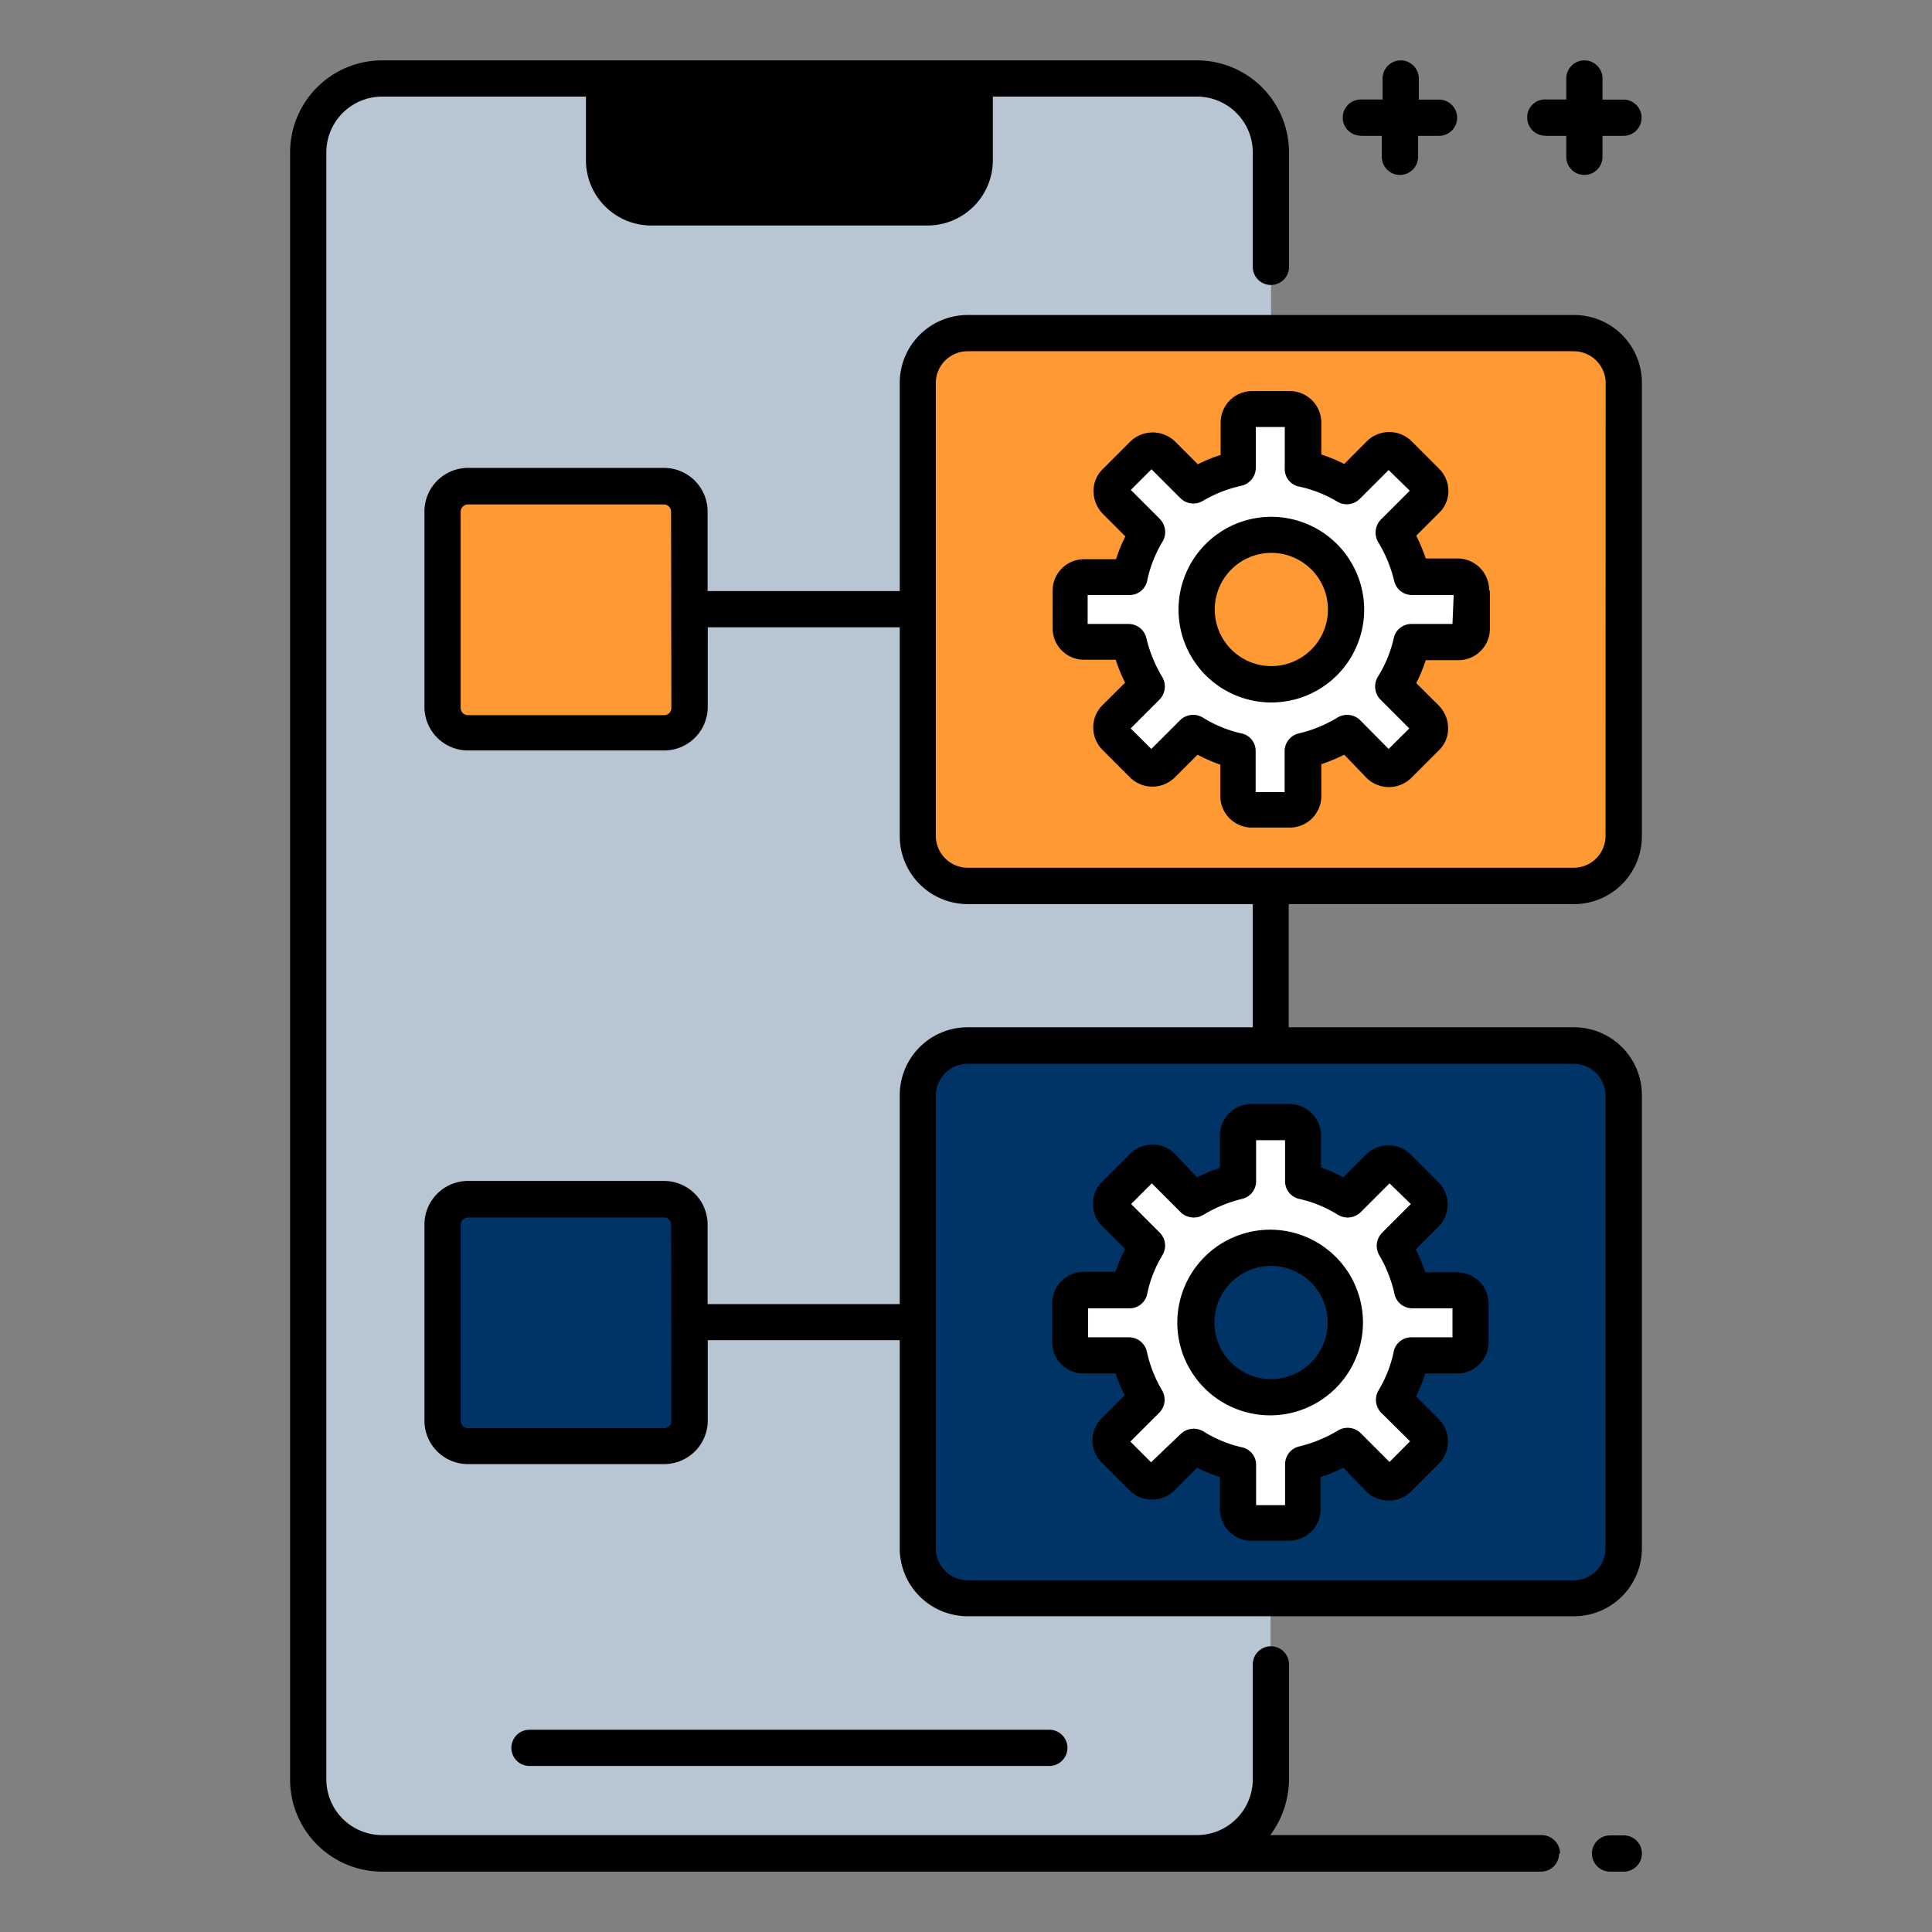
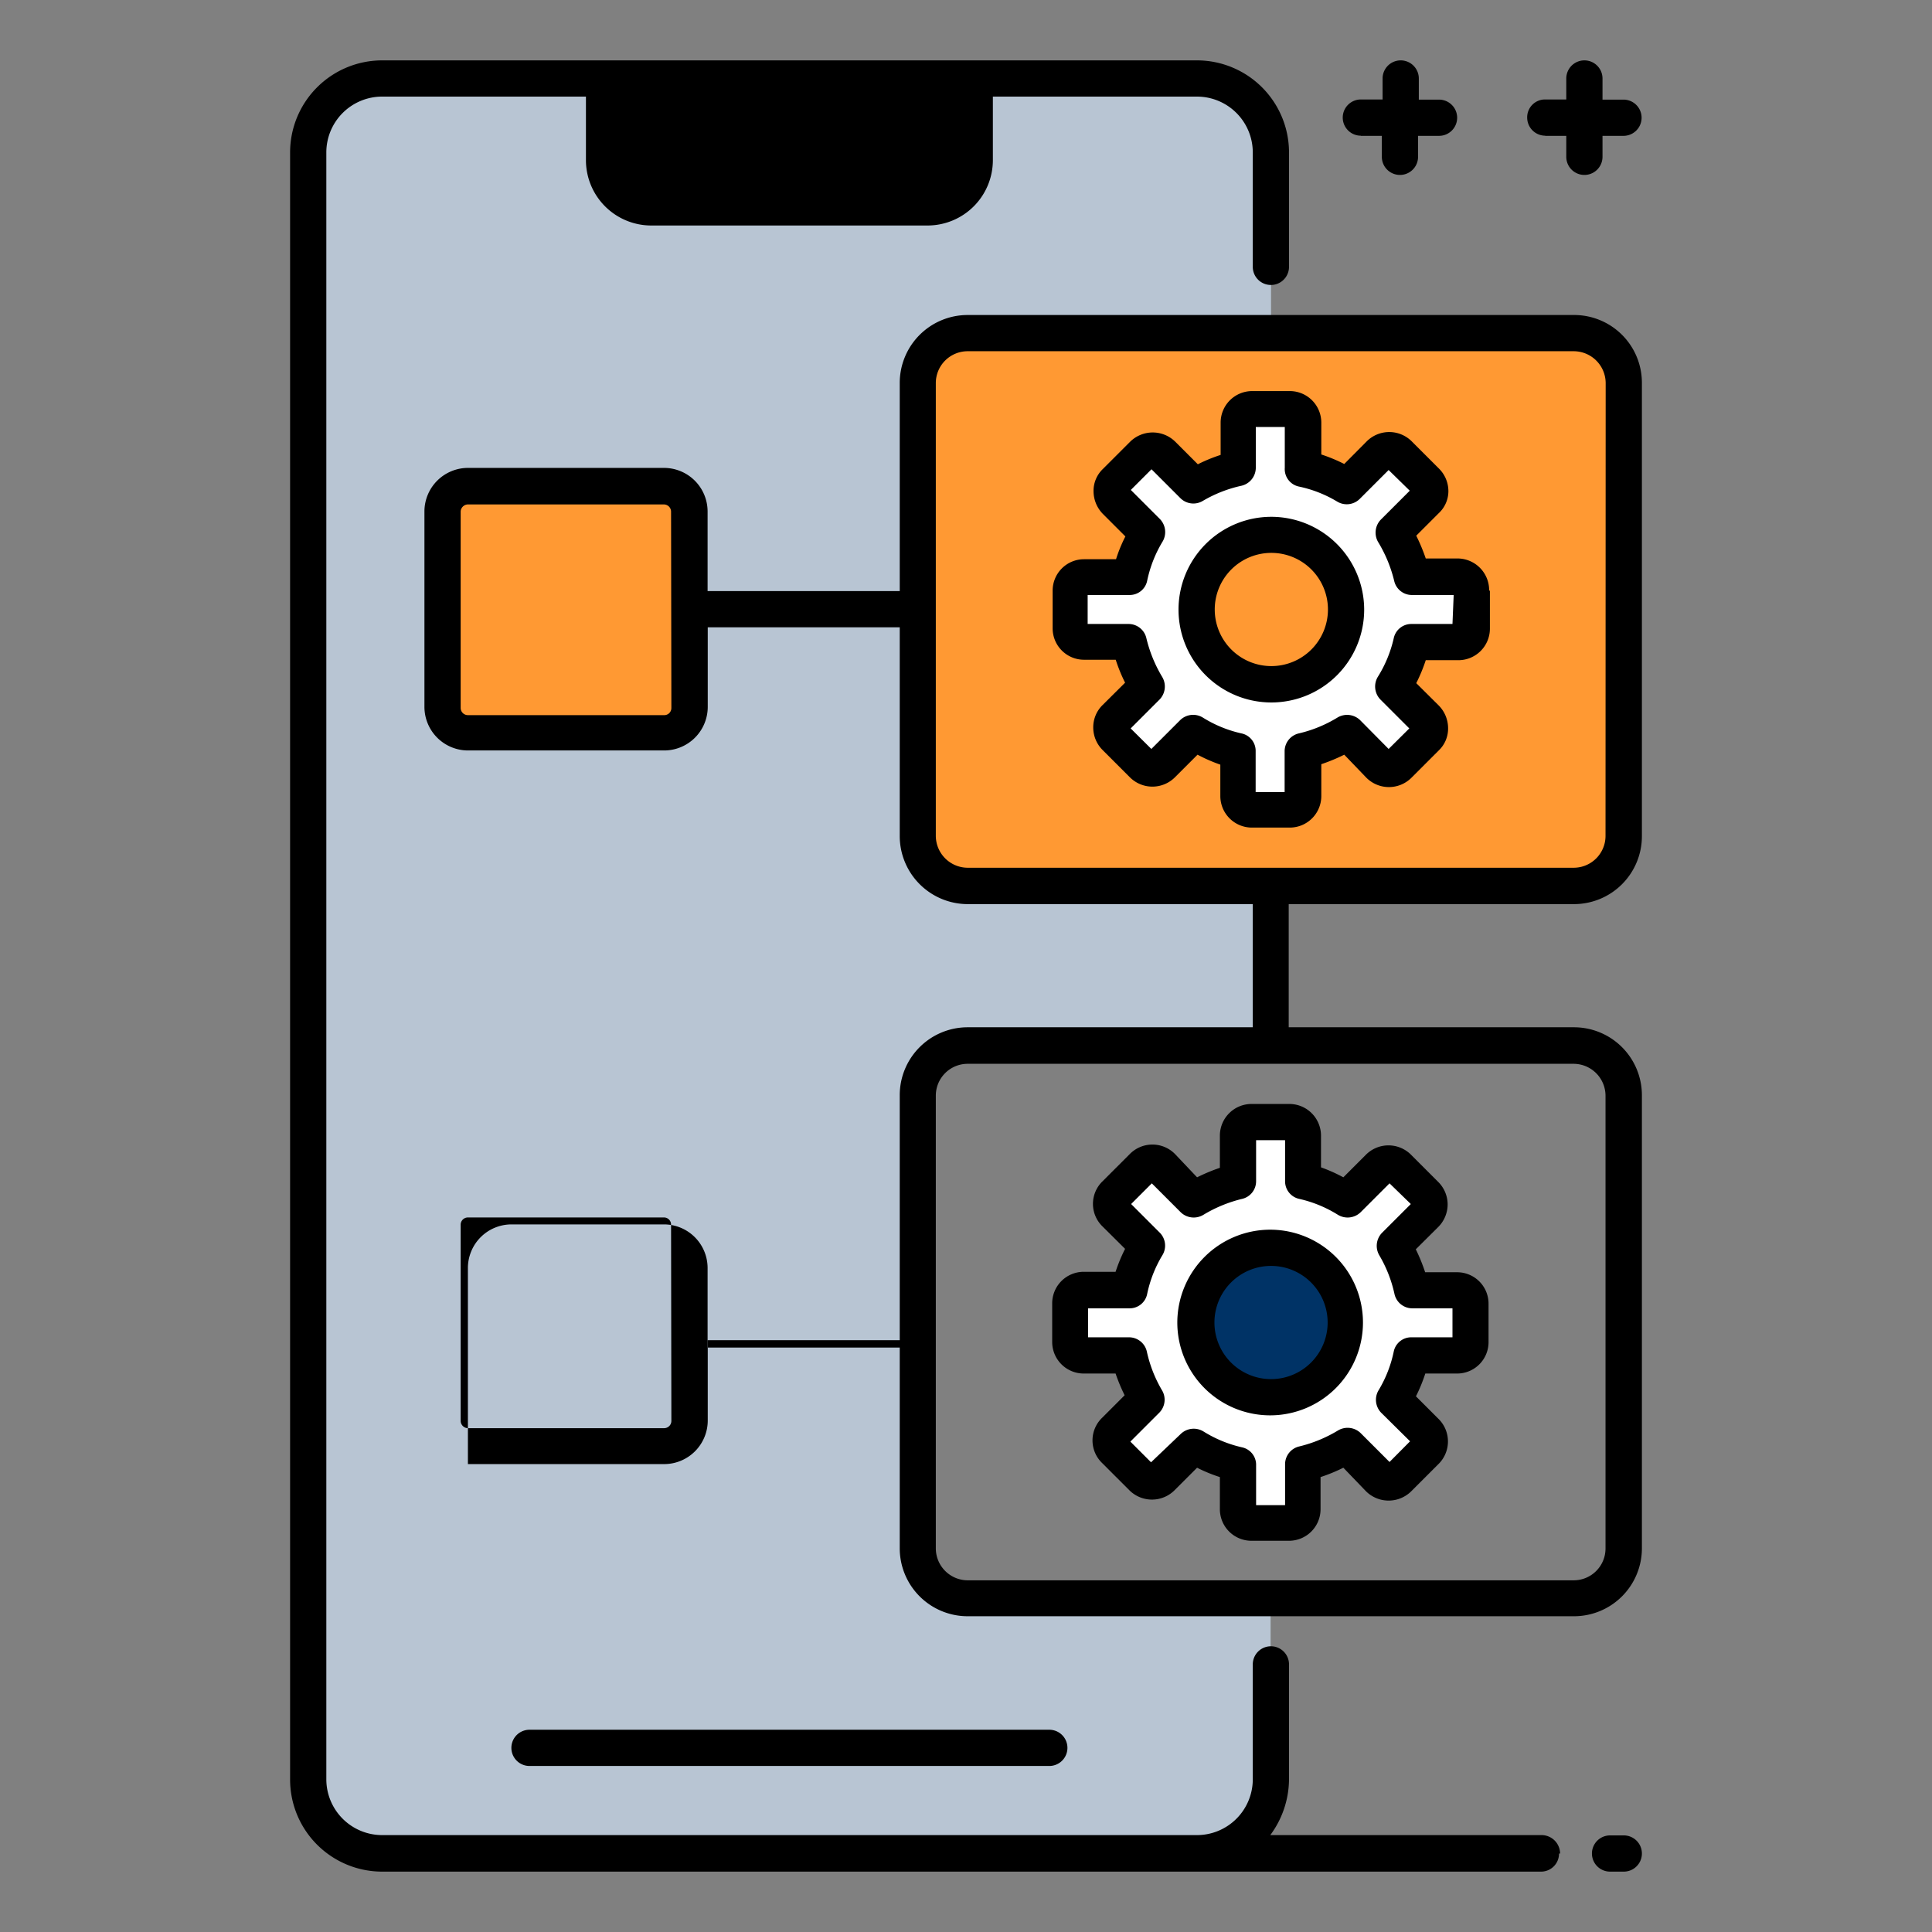
<svg xmlns="http://www.w3.org/2000/svg" viewBox="0 0 128 128">
  <rect x="0" y="0" width="128" height="128" fill="#808080" stroke="none" />
  <defs>
    <style>.cls-1{fill:#b8c5d3;}.cls-2{fill:#f93;}.cls-3{fill:#036;}.cls-4{fill:#fff;}</style>
  </defs>
  <title>mobil_nezet_Zebeq_Icon</title>
  <g id="Réteg_2" data-name="Réteg 2">
    <path class="cls-1" d="M64.12,22.05H84.21v-12a4.93,4.93,0,0,0-4.92-4.9h-54a4.88,4.88,0,0,0-4.89,4.9V117.88a4.89,4.89,0,0,0,4.89,4.9h54a4.89,4.89,0,0,0,4.89-4.9V105.93H64.1a3.32,3.32,0,0,1-3.32-3.31v-30a3.32,3.32,0,0,1,3.32-3.31H84.18V58.72H64.1a3.32,3.32,0,0,1-3.32-3.31v-30a3.33,3.33,0,0,1,3.34-3.33Zm0,0" />
    <path class="cls-2" d="M44,48.54H31a1.67,1.67,0,0,1-1.68-1.68v-13A1.68,1.68,0,0,1,31,32.22H44a1.67,1.67,0,0,1,1.68,1.68v13A1.66,1.66,0,0,1,44,48.54Zm0,0" />
-     <path class="cls-3" d="M44,95.75H31a1.67,1.67,0,0,1-1.68-1.68v-13A1.68,1.68,0,0,1,31,79.43H44a1.67,1.67,0,0,1,1.68,1.68v13A1.66,1.66,0,0,1,44,95.75Zm0,0" />
    <path d="M61.46,13.74H43.14A3.12,3.12,0,0,1,40,10.62V5.2H64.58v5.42a3.12,3.12,0,0,1-3.12,3.12Zm0,0" />
    <path class="cls-2" d="M104.27,58.72H64.12a3.32,3.32,0,0,1-3.31-3.31v-30a3.32,3.32,0,0,1,3.31-3.31h40.15a3.31,3.31,0,0,1,3.31,3.31v30a3.31,3.31,0,0,1-3.31,3.31Zm0,0" />
    <path class="cls-4" d="M97.46,41.66V39.14a.89.89,0,0,0-.89-.89h-3a8.93,8.93,0,0,0-1.22-2.93l2.14-2.14a.88.88,0,0,0,0-1.27l-1.8-1.8a.89.89,0,0,0-1.28,0l-2.13,2.14A10.45,10.45,0,0,0,86.32,31V28a.89.89,0,0,0-.89-.89H82.91A.89.89,0,0,0,82,28v3a8.89,8.89,0,0,0-2.92,1.23L77,30.11a.88.88,0,0,0-1.27,0l-1.8,1.8a.88.88,0,0,0,0,1.27L76,35.32a10.14,10.14,0,0,0-1.22,2.93h-3a.89.89,0,0,0-.89.89v2.52a.88.88,0,0,0,.89.88h3A9.14,9.14,0,0,0,76,45.47l-2.13,2.14a.88.88,0,0,0,0,1.27l1.8,1.8a.88.88,0,0,0,1.27,0l2.14-2.14A10.1,10.1,0,0,0,82,49.77v3a.89.89,0,0,0,.89.89h2.52a.89.89,0,0,0,.89-.89v-3a8.94,8.94,0,0,0,2.93-1.23l2.13,2.14a.89.89,0,0,0,1.28,0l1.8-1.8a.88.88,0,0,0,0-1.27l-2.14-2.14a10.14,10.14,0,0,0,1.22-2.93h3a.87.87,0,0,0,.89-.88Zm0,0" />
    <path class="cls-2" d="M89.13,40.38a4.95,4.95,0,1,1-4.95-4.94,4.95,4.95,0,0,1,4.95,4.94Zm0,0" />
-     <path class="cls-3" d="M104.27,106H64.12a3.32,3.32,0,0,1-3.31-3.31v-30a3.32,3.32,0,0,1,3.31-3.31h40.15a3.31,3.31,0,0,1,3.31,3.31v30a3.32,3.32,0,0,1-3.31,3.33Zm0,0" />
    <path class="cls-4" d="M97.46,88.86V86.34a.88.88,0,0,0-.89-.88h-3a8.93,8.93,0,0,0-1.22-2.93l2.14-2.14a.88.88,0,0,0,0-1.27l-1.8-1.8a.89.89,0,0,0-1.28,0l-2.13,2.14a10.16,10.16,0,0,0-2.93-1.23v-3a.89.89,0,0,0-.89-.89H82.91a.89.89,0,0,0-.89.89v3a8.89,8.89,0,0,0-2.92,1.23L77,77.32a.88.88,0,0,0-1.27,0l-1.8,1.8a.88.88,0,0,0,0,1.27L76,82.53a10.14,10.14,0,0,0-1.22,2.93h-3a.88.88,0,0,0-.89.88v2.52a.89.89,0,0,0,.89.89h3A9.14,9.14,0,0,0,76,92.68l-2.13,2.14a.88.88,0,0,0,0,1.27l1.8,1.8a.88.88,0,0,0,1.27,0l2.14-2.14A10.39,10.39,0,0,0,82,97v3a.89.89,0,0,0,.89.89h2.52a.89.89,0,0,0,.89-.89V97a8.94,8.94,0,0,0,2.93-1.23l2.13,2.14a.89.89,0,0,0,1.28,0l1.8-1.8a.88.88,0,0,0,0-1.27l-2.14-2.14a10.14,10.14,0,0,0,1.22-2.93h3a.86.86,0,0,0,.89-.89Zm0,0" />
    <path class="cls-3" d="M89.13,87.62a4.95,4.95,0,1,1-4.95-5,4.94,4.94,0,0,1,4.95,5Zm0,0" />
-     <path d="M35.08,117a1.2,1.2,0,0,1,0-2.4H69.52a1.2,1.2,0,0,1,0,2.4ZM47.87,10.34h3.67a1.2,1.2,0,1,0,0-2.4H47.87a1.18,1.18,0,0,0-1.2,1.2,1.2,1.2,0,0,0,1.2,1.2Zm8.16,0h.7a1.2,1.2,0,1,0,0-2.4H56a1.2,1.2,0,0,0,0,2.4ZM90.16,9h1.39v1.39a1.2,1.2,0,1,0,2.4,0V9h1.39a1.2,1.2,0,1,0,0-2.4H94V5.2a1.2,1.2,0,1,0-2.4,0V6.59H90.16a1.2,1.2,0,0,0,0,2.4Zm12.22,0h1.39v1.39a1.2,1.2,0,1,0,2.4,0V9h1.39a1.2,1.2,0,1,0,0-2.4h-1.39V5.2a1.2,1.2,0,1,0-2.4,0V6.59h-1.39a1.18,1.18,0,0,0-1.2,1.2,1.2,1.2,0,0,0,1.2,1.2Zm6.4,16.39v30a4.5,4.5,0,0,1-4.51,4.51H85.38v8.16h18.89a4.5,4.5,0,0,1,4.51,4.51v30a4.5,4.5,0,0,1-4.51,4.51H64.12a4.5,4.5,0,0,1-4.51-4.51V88.79H46.89v5.28A2.89,2.89,0,0,1,44,97h-13a2.88,2.88,0,0,1-2.88-2.88v-13a2.89,2.89,0,0,1,2.88-2.88H44a2.89,2.89,0,0,1,2.88,2.88v5.28H59.61V72.57a4.5,4.5,0,0,1,4.51-4.51H83V59.9H64.12a4.51,4.51,0,0,1-4.51-4.52V41.56H46.89v5.28A2.89,2.89,0,0,1,44,49.72h-13a2.89,2.89,0,0,1-2.88-2.88v-13A2.89,2.89,0,0,1,31.05,31H44a2.89,2.89,0,0,1,2.88,2.88v5.28H59.61V25.38a4.5,4.5,0,0,1,4.51-4.51h40.15a4.49,4.49,0,0,1,4.51,4.51ZM44.46,33.9a.48.48,0,0,0-.48-.48H31a.49.49,0,0,0-.48.48v13a.48.48,0,0,0,.48.48H44a.47.47,0,0,0,.48-.48Zm0,47.24a.47.47,0,0,0-.48-.48H31a.48.48,0,0,0-.48.48v13a.49.49,0,0,0,.48.48H44a.48.48,0,0,0,.48-.48Zm59.81-10.66H64.12A2.11,2.11,0,0,0,62,72.59v30a2.12,2.12,0,0,0,2.11,2.11h40.15a2.11,2.11,0,0,0,2.11-2.11v-30a2.12,2.12,0,0,0-2.11-2.11Zm2.11-45.1a2.12,2.12,0,0,0-2.11-2.11H64.12A2.11,2.11,0,0,0,62,25.38v30a2.12,2.12,0,0,0,2.11,2.11h40.15a2.11,2.11,0,0,0,2.11-2.11Zm-16,15a6.15,6.15,0,1,1-6.15-6.14,6.16,6.16,0,0,1,6.15,6.14Zm-2.4,0a3.75,3.75,0,1,0-3.75,3.75,3.75,3.75,0,0,0,3.75-3.75Zm10.73-1.24v2.52a2.09,2.09,0,0,1-2.09,2.08H94.46a10.78,10.78,0,0,1-.63,1.52l1.49,1.48a2.15,2.15,0,0,1,.62,1.49,2,2,0,0,1-.62,1.49l-1.8,1.8a2.11,2.11,0,0,1-3,0L89.06,50a11.86,11.86,0,0,1-1.52.63v2.11a2.09,2.09,0,0,1-2.08,2.09H82.94a2.09,2.09,0,0,1-2.09-2.09V50.66A10.66,10.66,0,0,1,79.34,50l-1.49,1.49a2.11,2.11,0,0,1-3,0l-1.8-1.8a2.11,2.11,0,0,1-.62-1.49,2.06,2.06,0,0,1,.62-1.49l1.49-1.48a10.53,10.53,0,0,1-.62-1.52H71.82a2.08,2.08,0,0,1-2.08-2.08V39.14a2.08,2.08,0,0,1,2.08-2.09h2.12a9.57,9.57,0,0,1,.62-1.51l-1.49-1.49a2.16,2.16,0,0,1-.62-1.49,2,2,0,0,1,.62-1.49l1.8-1.8a2.13,2.13,0,0,1,3,0l1.49,1.49a10.42,10.42,0,0,1,1.51-.62V28a2.09,2.09,0,0,1,2.09-2.09h2.52A2.09,2.09,0,0,1,87.54,28v2.11a10.78,10.78,0,0,1,1.52.63l1.48-1.49a2.11,2.11,0,0,1,3,0l1.8,1.8a2.11,2.11,0,0,1,.62,1.49A2,2,0,0,1,95.32,34l-1.49,1.49A12.35,12.35,0,0,1,94.46,37h2.11a2.1,2.1,0,0,1,2.09,2.12Zm-2.4.28H93.54a1.2,1.2,0,0,1-1.17-.93,9.06,9.06,0,0,0-1.06-2.57,1.24,1.24,0,0,1,.17-1.49l1.92-1.92L92,31.14l-1.92,1.92a1.22,1.22,0,0,1-1.49.17,8.19,8.19,0,0,0-2.56-1A1.18,1.18,0,0,1,85.12,31V28.29H83.2V31a1.23,1.23,0,0,1-.94,1.18,8.7,8.7,0,0,0-2.56,1,1.22,1.22,0,0,1-1.49-.17l-1.92-1.92-1.37,1.37,1.92,1.92A1.24,1.24,0,0,1,77,35.92,8.27,8.27,0,0,0,76,38.49a1.18,1.18,0,0,1-1.17.93H72.06v1.92h2.72a1.21,1.21,0,0,1,1.17.94A9.06,9.06,0,0,0,77,44.85a1.24,1.24,0,0,1-.17,1.49l-1.92,1.92,1.37,1.36,1.92-1.92a1.23,1.23,0,0,1,1.49-.16,8.19,8.19,0,0,0,2.56,1.05,1.18,1.18,0,0,1,.94,1.18v2.71h1.92V49.77a1.21,1.21,0,0,1,.94-1.18,8.7,8.7,0,0,0,2.56-1.05,1.24,1.24,0,0,1,1.49.16L92,49.62l1.37-1.36-1.92-1.92a1.24,1.24,0,0,1-.17-1.49,8.27,8.27,0,0,0,1.06-2.57,1.19,1.19,0,0,1,1.17-.94h2.72ZM84.18,81.47A6.15,6.15,0,1,1,78,87.62a6.16,6.16,0,0,1,6.14-6.15Zm-3.72,6.15a3.75,3.75,0,1,0,3.75-3.75,3.75,3.75,0,0,0-3.75,3.75Zm2.45-14.48h2.52a2.1,2.1,0,0,1,2.09,2.09v2.11A10.66,10.66,0,0,1,89,78l1.49-1.49a2.11,2.11,0,0,1,3,0l1.8,1.8a2.11,2.11,0,0,1,.62,1.49,2.13,2.13,0,0,1-.62,1.49l-1.49,1.48a11.81,11.81,0,0,1,.62,1.52h2.11a2.08,2.08,0,0,1,2.09,2.08v2.52A2.08,2.08,0,0,1,96.54,91H94.43a10.62,10.62,0,0,1-.62,1.51L95.3,94a2.1,2.1,0,0,1,0,3l-1.8,1.8a2.13,2.13,0,0,1-3,0L89,97.24a10.9,10.9,0,0,1-1.51.62V100a2.09,2.09,0,0,1-2.09,2.08H82.91A2.09,2.09,0,0,1,80.82,100V97.86a10,10,0,0,1-1.51-.62l-1.49,1.49a2.12,2.12,0,0,1-3,0l-1.8-1.8a2.08,2.08,0,0,1,0-3l1.49-1.49A11.73,11.73,0,0,1,73.91,91H71.8a2.09,2.09,0,0,1-2.09-2.09V86.34a2.09,2.09,0,0,1,2.09-2.08h2.11a10.78,10.78,0,0,1,.63-1.52l-1.49-1.48a2.08,2.08,0,0,1,0-3l1.8-1.8a2.1,2.1,0,0,1,3,0L79.31,78a12.35,12.35,0,0,1,1.51-.63V75.23a2.1,2.1,0,0,1,2.09-2.09Zm.31,5.12a1.2,1.2,0,0,1-.93,1.17,9.06,9.06,0,0,0-2.57,1.06,1.24,1.24,0,0,1-1.49-.17L76.31,78.4l-1.37,1.37,1.92,1.92A1.22,1.22,0,0,1,77,83.18a8.19,8.19,0,0,0-1,2.56,1.18,1.18,0,0,1-1.18.94H72.09V88.6H74.8a1.21,1.21,0,0,1,1.18.94,8.7,8.7,0,0,0,1,2.56,1.22,1.22,0,0,1-.17,1.49l-1.92,1.92,1.37,1.37L78.23,95a1.24,1.24,0,0,1,1.49-.17,8.27,8.27,0,0,0,2.57,1.06A1.18,1.18,0,0,1,83.22,97v2.72h1.92V97a1.21,1.21,0,0,1,.94-1.17,9.06,9.06,0,0,0,2.57-1.06,1.24,1.24,0,0,1,1.49.17l1.92,1.92,1.36-1.37L91.5,93.59a1.23,1.23,0,0,1-.16-1.49,8.19,8.19,0,0,0,1-2.56,1.18,1.18,0,0,1,1.18-.94h2.71V86.68H93.57a1.21,1.21,0,0,1-1.18-.94,8.7,8.7,0,0,0-1-2.56,1.24,1.24,0,0,1,.16-1.49l1.92-1.92L92.06,78.4l-1.92,1.92a1.24,1.24,0,0,1-1.49.17,8.27,8.27,0,0,0-2.57-1.06,1.19,1.19,0,0,1-.94-1.17V75.54H83.22Zm20.07,44.54a1.19,1.19,0,0,1-1.2,1.2H25.31a6.1,6.1,0,0,1-6.09-6.1V10.1A6.1,6.1,0,0,1,25.31,4h54a6.1,6.1,0,0,1,6.09,6.1v7.58a1.2,1.2,0,0,1-2.4,0V10.1a3.7,3.7,0,0,0-3.69-3.7H65.78v4.22a4.33,4.33,0,0,1-4.32,4.32H43.14a4.33,4.33,0,0,1-4.32-4.32V6.4H25.31a3.7,3.7,0,0,0-3.69,3.7V117.88a3.7,3.7,0,0,0,3.69,3.7h54a3.7,3.7,0,0,0,3.69-3.7v-7.61a1.2,1.2,0,1,1,2.4,0v7.61a6.26,6.26,0,0,1-1.24,3.7h18a1.23,1.23,0,0,1,1.2,1.22ZM41.22,6.4v4.22a1.93,1.93,0,0,0,1.92,1.92H61.46a1.93,1.93,0,0,0,1.92-1.92V6.4Zm66.36,115.2h-.91a1.2,1.2,0,0,0,0,2.4h.91a1.2,1.2,0,0,0,0-2.4Zm0,0" />
+     <path d="M35.08,117a1.2,1.2,0,0,1,0-2.4H69.52a1.2,1.2,0,0,1,0,2.4ZM47.87,10.34h3.67a1.2,1.2,0,1,0,0-2.4H47.87a1.18,1.18,0,0,0-1.2,1.2,1.2,1.2,0,0,0,1.2,1.2Zm8.16,0h.7a1.2,1.2,0,1,0,0-2.4H56a1.2,1.2,0,0,0,0,2.4ZM90.16,9h1.39v1.39a1.2,1.2,0,1,0,2.4,0V9h1.39a1.2,1.2,0,1,0,0-2.4H94V5.2a1.2,1.2,0,1,0-2.4,0V6.59H90.16a1.2,1.2,0,0,0,0,2.4Zm12.22,0h1.39v1.39a1.2,1.2,0,1,0,2.4,0V9h1.39a1.2,1.2,0,1,0,0-2.4h-1.39V5.2a1.2,1.2,0,1,0-2.4,0V6.59h-1.39a1.18,1.18,0,0,0-1.2,1.2,1.2,1.2,0,0,0,1.2,1.2Zm6.4,16.39v30a4.5,4.5,0,0,1-4.51,4.51H85.38v8.16h18.89a4.5,4.5,0,0,1,4.51,4.51v30a4.5,4.5,0,0,1-4.51,4.51H64.12a4.5,4.5,0,0,1-4.51-4.51V88.79H46.89v5.28A2.89,2.89,0,0,1,44,97h-13v-13a2.89,2.89,0,0,1,2.88-2.88H44a2.89,2.89,0,0,1,2.88,2.88v5.28H59.61V72.57a4.5,4.5,0,0,1,4.51-4.51H83V59.9H64.12a4.51,4.51,0,0,1-4.51-4.52V41.56H46.89v5.28A2.89,2.89,0,0,1,44,49.72h-13a2.89,2.89,0,0,1-2.88-2.88v-13A2.89,2.89,0,0,1,31.05,31H44a2.89,2.89,0,0,1,2.88,2.88v5.28H59.61V25.38a4.5,4.5,0,0,1,4.51-4.51h40.15a4.49,4.49,0,0,1,4.51,4.51ZM44.46,33.9a.48.48,0,0,0-.48-.48H31a.49.49,0,0,0-.48.48v13a.48.48,0,0,0,.48.48H44a.47.47,0,0,0,.48-.48Zm0,47.24a.47.47,0,0,0-.48-.48H31a.48.48,0,0,0-.48.48v13a.49.49,0,0,0,.48.48H44a.48.48,0,0,0,.48-.48Zm59.81-10.66H64.12A2.11,2.11,0,0,0,62,72.59v30a2.12,2.12,0,0,0,2.11,2.11h40.15a2.11,2.11,0,0,0,2.11-2.11v-30a2.12,2.12,0,0,0-2.11-2.11Zm2.11-45.1a2.12,2.12,0,0,0-2.11-2.11H64.12A2.11,2.11,0,0,0,62,25.38v30a2.12,2.12,0,0,0,2.11,2.11h40.15a2.11,2.11,0,0,0,2.11-2.11Zm-16,15a6.15,6.15,0,1,1-6.15-6.14,6.16,6.16,0,0,1,6.15,6.14Zm-2.4,0a3.75,3.75,0,1,0-3.75,3.75,3.75,3.75,0,0,0,3.75-3.75Zm10.73-1.24v2.52a2.09,2.09,0,0,1-2.09,2.08H94.46a10.78,10.78,0,0,1-.63,1.52l1.49,1.48a2.15,2.15,0,0,1,.62,1.49,2,2,0,0,1-.62,1.49l-1.8,1.8a2.11,2.11,0,0,1-3,0L89.06,50a11.86,11.86,0,0,1-1.52.63v2.11a2.09,2.09,0,0,1-2.08,2.09H82.94a2.09,2.09,0,0,1-2.09-2.09V50.66A10.66,10.66,0,0,1,79.34,50l-1.49,1.49a2.11,2.11,0,0,1-3,0l-1.8-1.8a2.11,2.11,0,0,1-.62-1.49,2.06,2.06,0,0,1,.62-1.49l1.49-1.48a10.53,10.53,0,0,1-.62-1.52H71.82a2.08,2.08,0,0,1-2.08-2.08V39.14a2.08,2.08,0,0,1,2.08-2.09h2.12a9.57,9.57,0,0,1,.62-1.51l-1.49-1.49a2.16,2.16,0,0,1-.62-1.49,2,2,0,0,1,.62-1.49l1.8-1.8a2.13,2.13,0,0,1,3,0l1.49,1.49a10.42,10.42,0,0,1,1.51-.62V28a2.09,2.09,0,0,1,2.09-2.09h2.52A2.09,2.09,0,0,1,87.54,28v2.11a10.78,10.78,0,0,1,1.52.63l1.48-1.49a2.11,2.11,0,0,1,3,0l1.8,1.8a2.11,2.11,0,0,1,.62,1.49A2,2,0,0,1,95.32,34l-1.49,1.49A12.35,12.35,0,0,1,94.46,37h2.11a2.1,2.1,0,0,1,2.09,2.12Zm-2.4.28H93.54a1.2,1.2,0,0,1-1.17-.93,9.06,9.06,0,0,0-1.06-2.57,1.24,1.24,0,0,1,.17-1.49l1.92-1.92L92,31.14l-1.92,1.92a1.22,1.22,0,0,1-1.49.17,8.19,8.19,0,0,0-2.56-1A1.18,1.18,0,0,1,85.12,31V28.29H83.2V31a1.23,1.23,0,0,1-.94,1.18,8.7,8.7,0,0,0-2.56,1,1.22,1.22,0,0,1-1.49-.17l-1.92-1.92-1.37,1.37,1.92,1.92A1.24,1.24,0,0,1,77,35.92,8.27,8.27,0,0,0,76,38.49a1.18,1.18,0,0,1-1.17.93H72.06v1.92h2.72a1.21,1.21,0,0,1,1.17.94A9.06,9.06,0,0,0,77,44.85a1.24,1.24,0,0,1-.17,1.49l-1.92,1.92,1.37,1.36,1.92-1.92a1.23,1.23,0,0,1,1.49-.16,8.19,8.19,0,0,0,2.56,1.05,1.18,1.18,0,0,1,.94,1.18v2.71h1.92V49.77a1.21,1.21,0,0,1,.94-1.18,8.7,8.7,0,0,0,2.56-1.05,1.24,1.24,0,0,1,1.49.16L92,49.62l1.37-1.36-1.92-1.92a1.24,1.24,0,0,1-.17-1.49,8.27,8.27,0,0,0,1.06-2.57,1.19,1.19,0,0,1,1.17-.94h2.72ZM84.18,81.47A6.15,6.15,0,1,1,78,87.62a6.16,6.16,0,0,1,6.14-6.15Zm-3.72,6.15a3.75,3.75,0,1,0,3.75-3.75,3.75,3.75,0,0,0-3.75,3.75Zm2.45-14.48h2.52a2.1,2.1,0,0,1,2.09,2.09v2.11A10.66,10.66,0,0,1,89,78l1.49-1.49a2.11,2.11,0,0,1,3,0l1.8,1.8a2.11,2.11,0,0,1,.62,1.49,2.13,2.13,0,0,1-.62,1.49l-1.49,1.48a11.81,11.81,0,0,1,.62,1.52h2.11a2.08,2.08,0,0,1,2.09,2.08v2.52A2.08,2.08,0,0,1,96.54,91H94.43a10.62,10.62,0,0,1-.62,1.51L95.3,94a2.1,2.1,0,0,1,0,3l-1.8,1.8a2.13,2.13,0,0,1-3,0L89,97.24a10.9,10.9,0,0,1-1.51.62V100a2.09,2.09,0,0,1-2.09,2.08H82.91A2.09,2.09,0,0,1,80.82,100V97.86a10,10,0,0,1-1.51-.62l-1.49,1.49a2.12,2.12,0,0,1-3,0l-1.8-1.8a2.08,2.08,0,0,1,0-3l1.49-1.49A11.73,11.73,0,0,1,73.91,91H71.8a2.09,2.09,0,0,1-2.09-2.09V86.34a2.09,2.09,0,0,1,2.09-2.08h2.11a10.78,10.78,0,0,1,.63-1.52l-1.49-1.48a2.08,2.08,0,0,1,0-3l1.8-1.8a2.1,2.1,0,0,1,3,0L79.31,78a12.35,12.35,0,0,1,1.51-.63V75.23a2.1,2.1,0,0,1,2.09-2.09Zm.31,5.12a1.2,1.2,0,0,1-.93,1.17,9.06,9.06,0,0,0-2.57,1.06,1.24,1.24,0,0,1-1.49-.17L76.31,78.4l-1.37,1.37,1.92,1.92A1.22,1.22,0,0,1,77,83.18a8.19,8.19,0,0,0-1,2.56,1.18,1.18,0,0,1-1.18.94H72.09V88.6H74.8a1.21,1.21,0,0,1,1.18.94,8.7,8.7,0,0,0,1,2.56,1.22,1.22,0,0,1-.17,1.49l-1.92,1.92,1.37,1.37L78.23,95a1.24,1.24,0,0,1,1.49-.17,8.27,8.27,0,0,0,2.57,1.06A1.18,1.18,0,0,1,83.22,97v2.72h1.92V97a1.21,1.21,0,0,1,.94-1.17,9.06,9.06,0,0,0,2.57-1.06,1.24,1.24,0,0,1,1.49.17l1.92,1.92,1.36-1.37L91.5,93.59a1.23,1.23,0,0,1-.16-1.49,8.19,8.19,0,0,0,1-2.56,1.18,1.18,0,0,1,1.18-.94h2.71V86.68H93.57a1.21,1.21,0,0,1-1.18-.94,8.7,8.7,0,0,0-1-2.56,1.24,1.24,0,0,1,.16-1.49l1.92-1.92L92.06,78.4l-1.92,1.92a1.24,1.24,0,0,1-1.49.17,8.27,8.27,0,0,0-2.57-1.06,1.19,1.19,0,0,1-.94-1.17V75.54H83.22Zm20.07,44.54a1.19,1.19,0,0,1-1.2,1.2H25.31a6.1,6.1,0,0,1-6.09-6.1V10.1A6.1,6.1,0,0,1,25.31,4h54a6.1,6.1,0,0,1,6.09,6.1v7.58a1.2,1.2,0,0,1-2.4,0V10.1a3.7,3.7,0,0,0-3.69-3.7H65.78v4.22a4.33,4.33,0,0,1-4.32,4.32H43.14a4.33,4.33,0,0,1-4.32-4.32V6.4H25.31a3.7,3.7,0,0,0-3.69,3.7V117.88a3.7,3.7,0,0,0,3.69,3.7h54a3.7,3.7,0,0,0,3.69-3.7v-7.61a1.2,1.2,0,1,1,2.4,0v7.61a6.26,6.26,0,0,1-1.24,3.7h18a1.23,1.23,0,0,1,1.2,1.22ZM41.22,6.4v4.22a1.93,1.93,0,0,0,1.92,1.92H61.46a1.93,1.93,0,0,0,1.92-1.92V6.4Zm66.36,115.2h-.91a1.2,1.2,0,0,0,0,2.4h.91a1.2,1.2,0,0,0,0-2.4Zm0,0" />
  </g>
</svg>